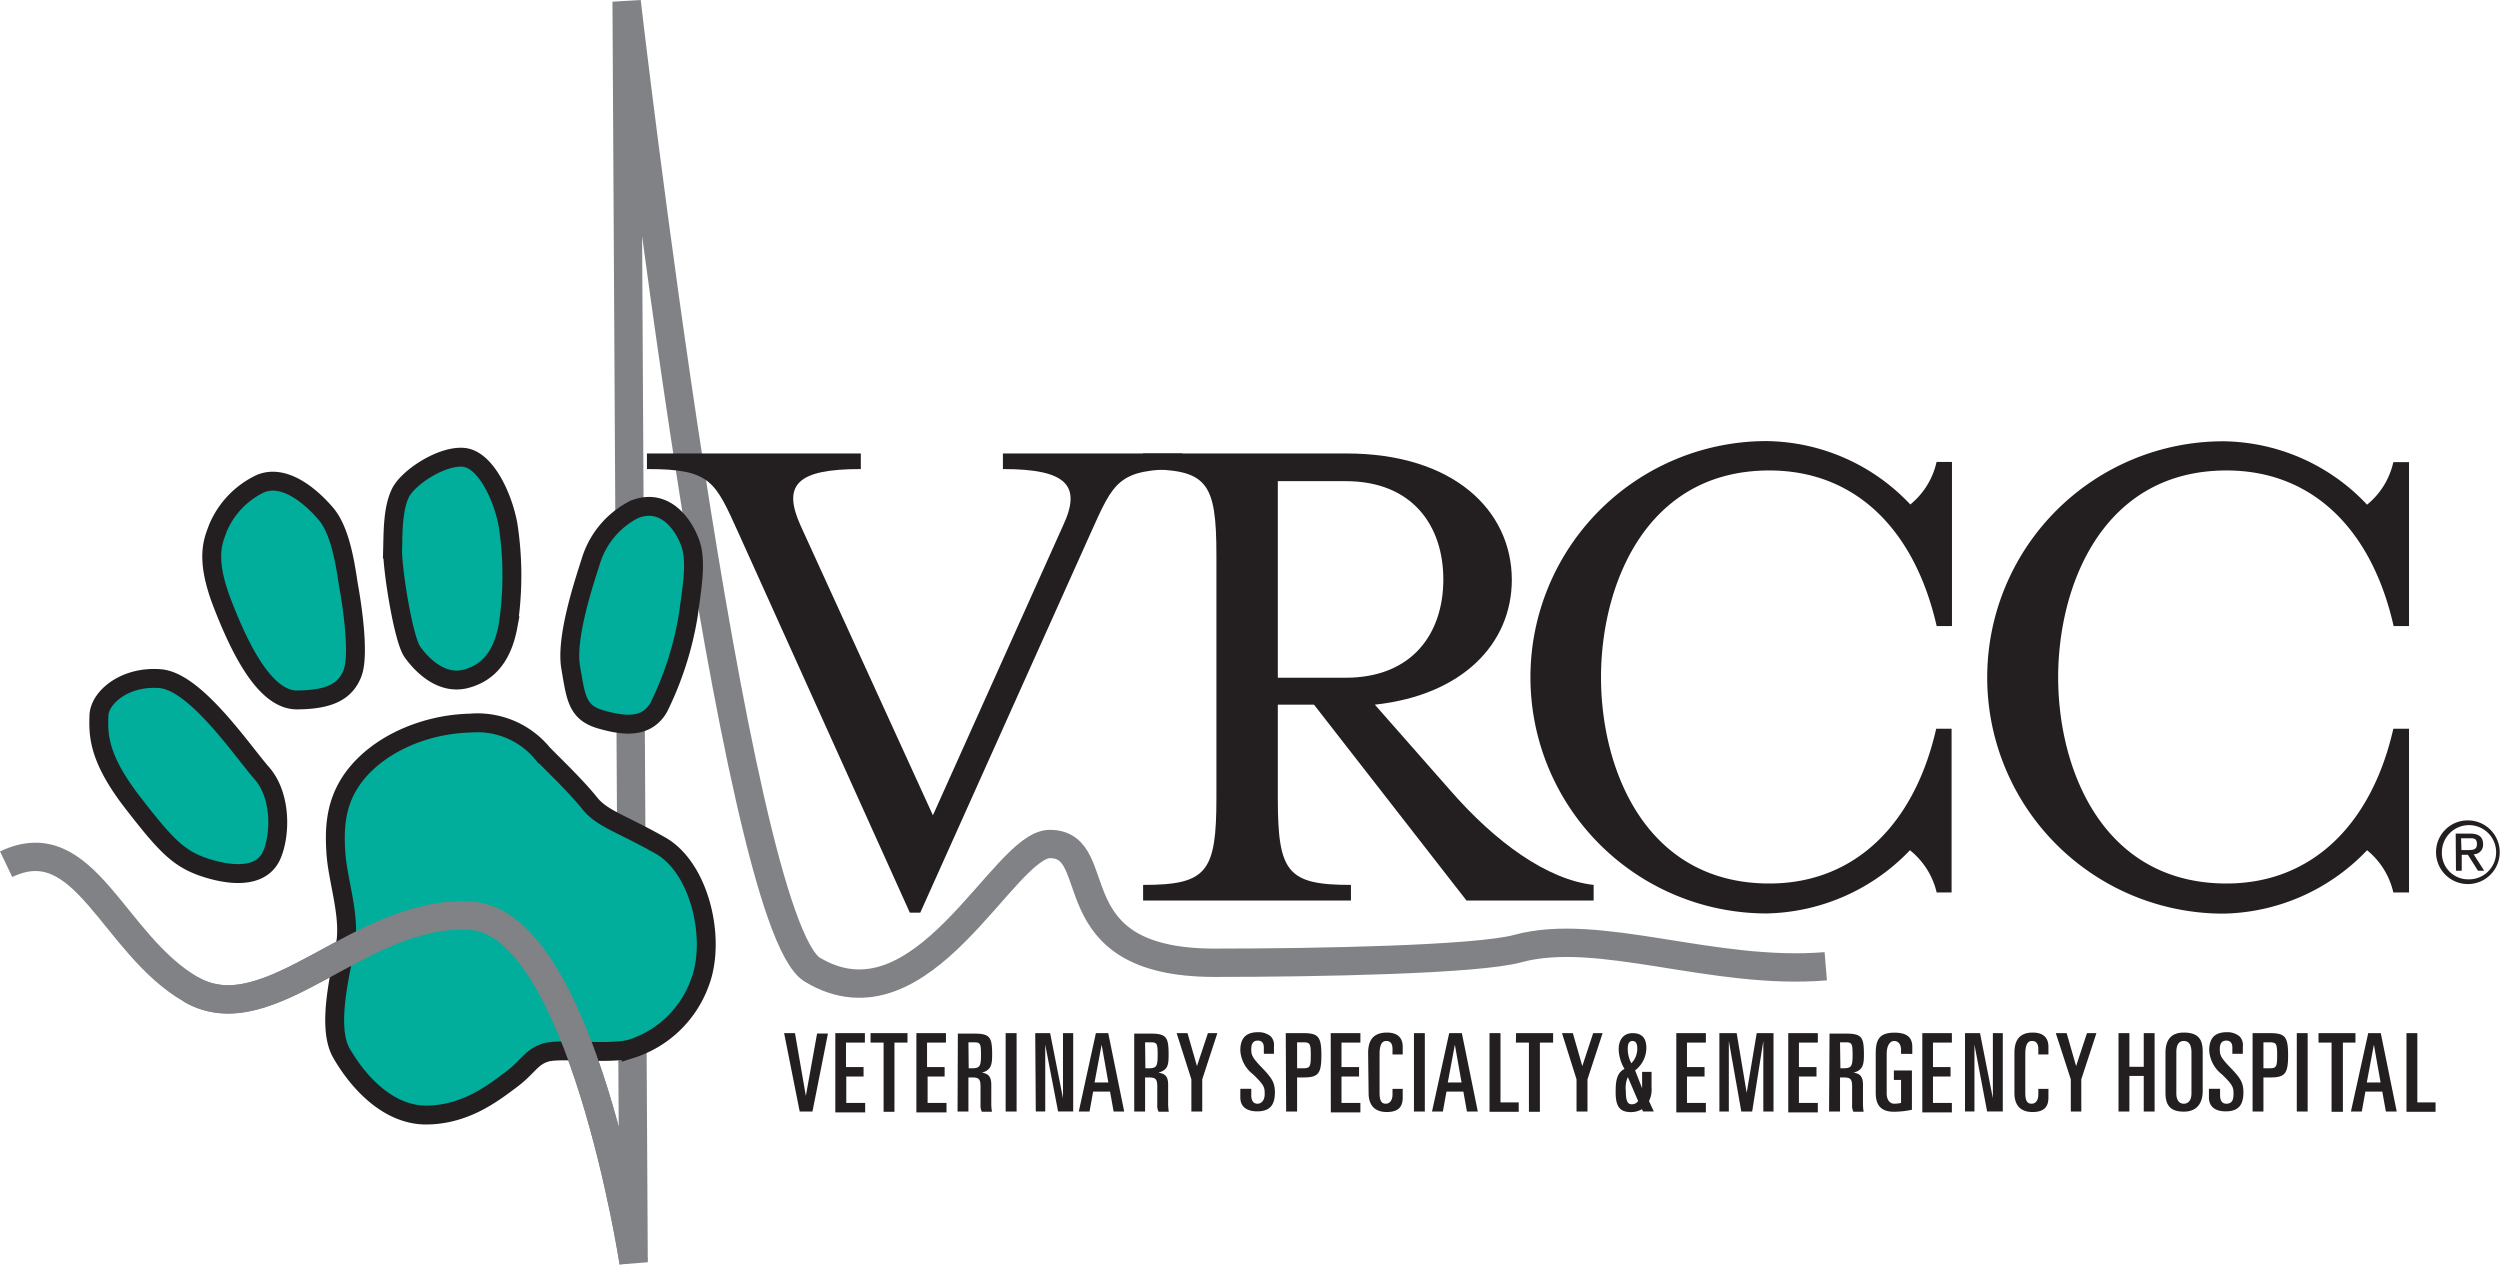
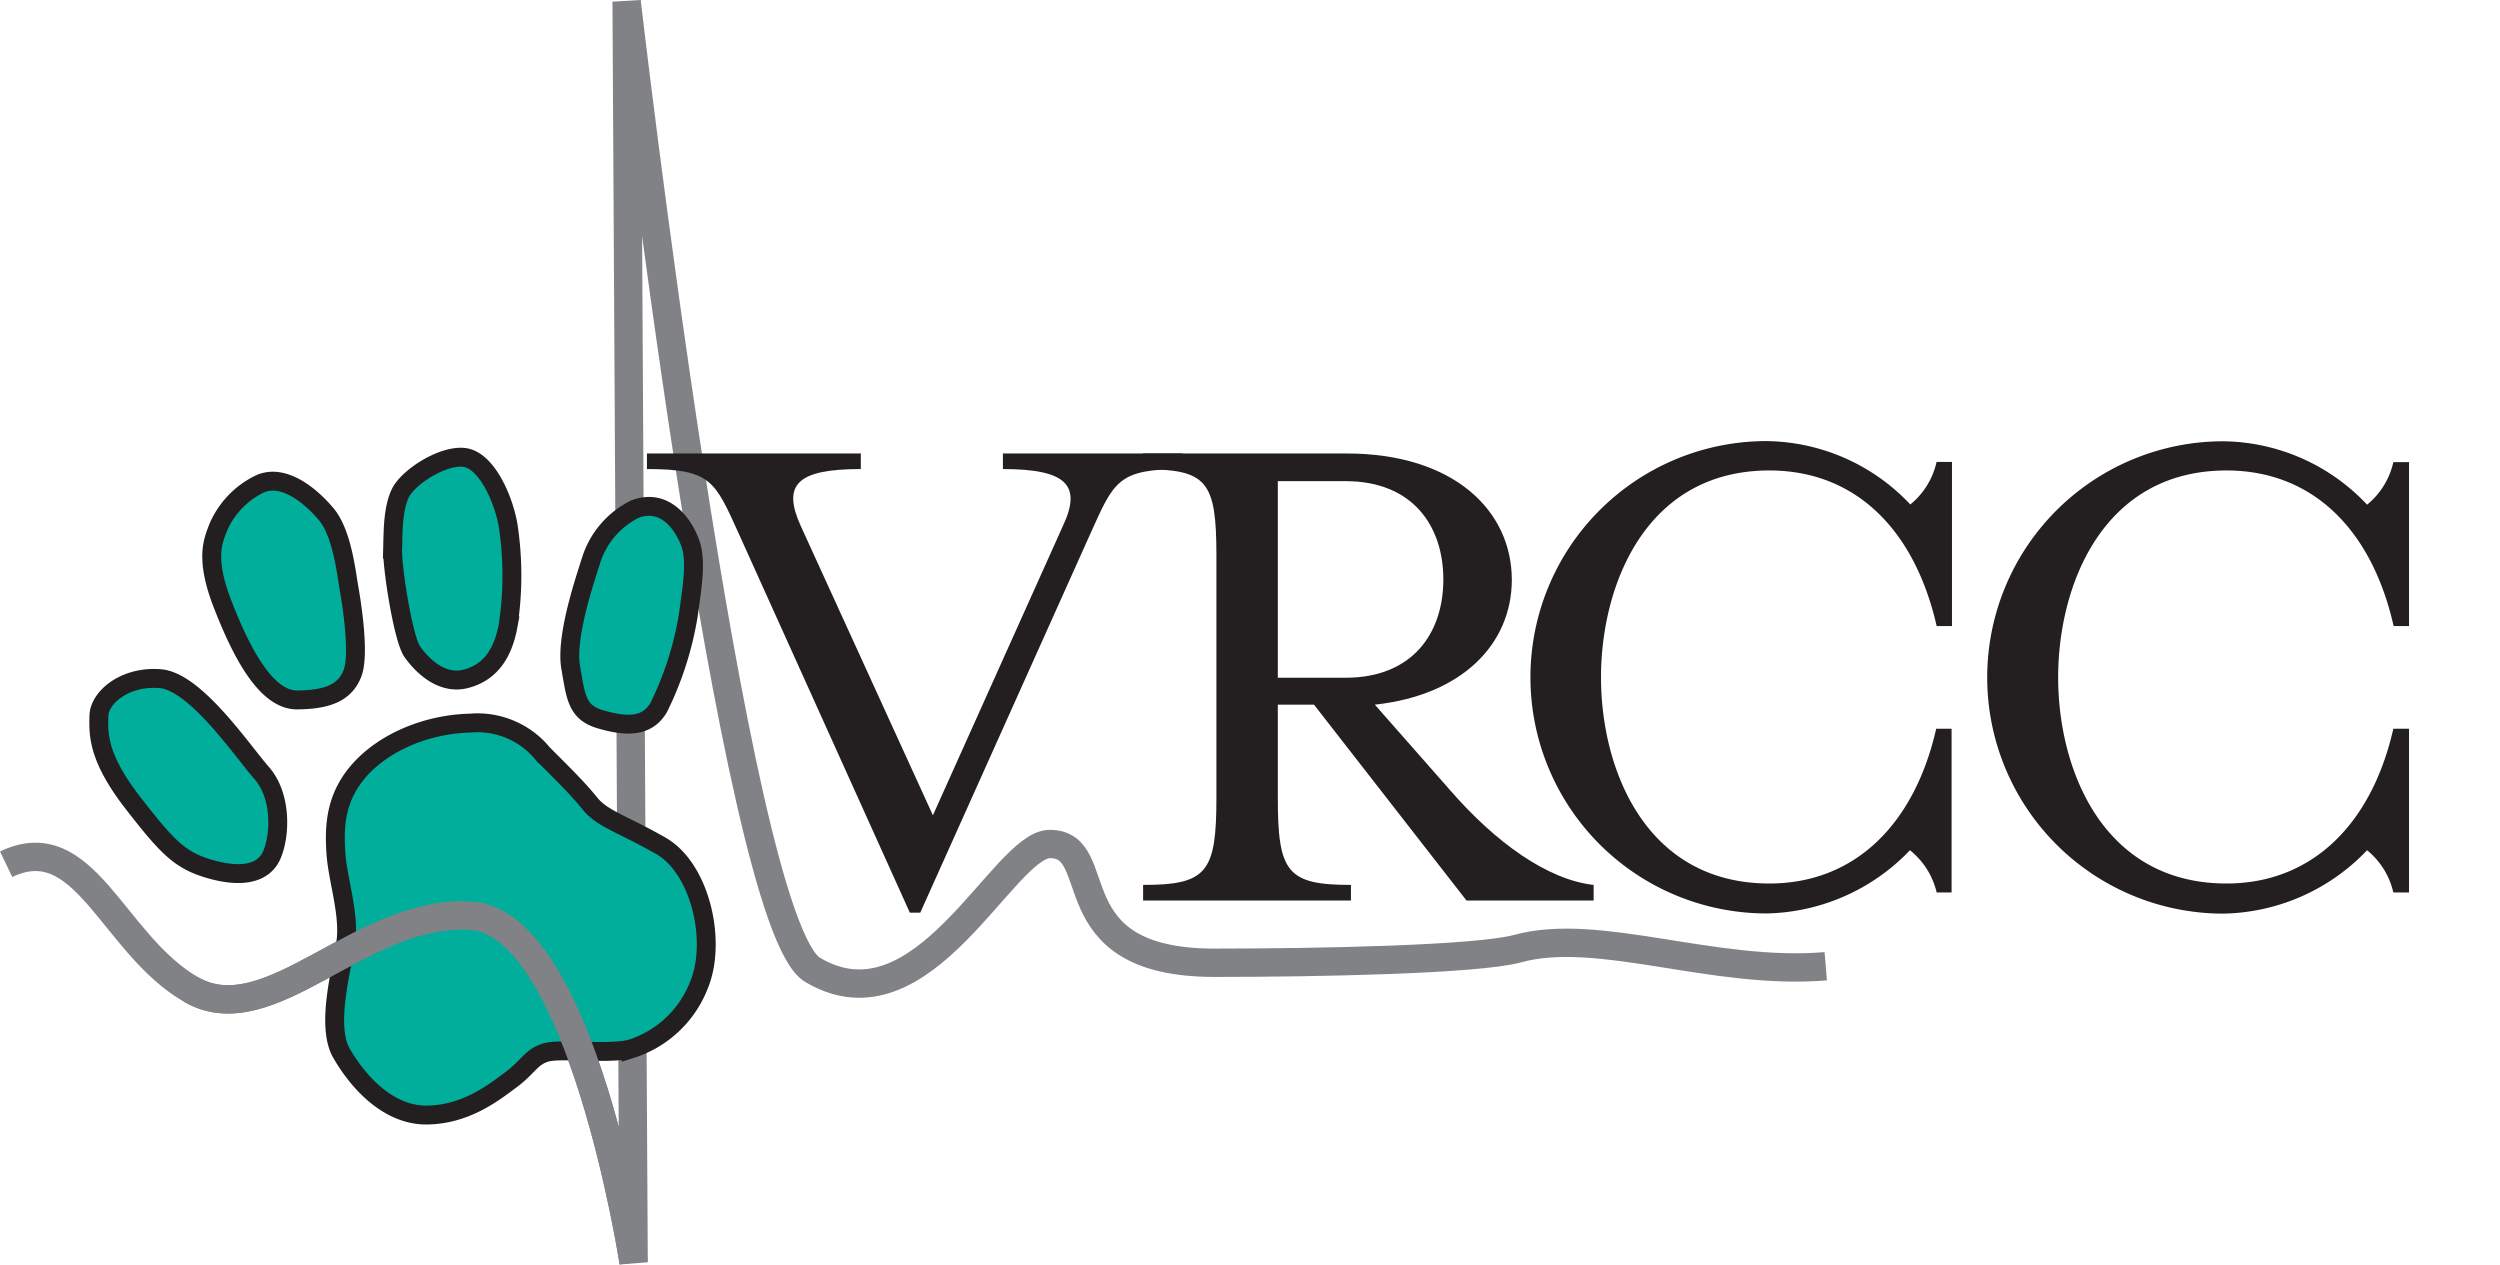
<svg xmlns="http://www.w3.org/2000/svg" viewBox="0 0 264.63 133.85">
  <defs>
    <style>.cls-1{fill:none;stroke:#808285;stroke-width:3px}.cls-2{fill:#00ae9b;stroke:#231f20;stroke-width:2px}.cls-3{fill:#231f20}</style>
  </defs>
  <g id="Layer_2" data-name="Layer 2">
    <g id="Layer_2-2" data-name="Layer 2">
      <path d="M.65 91.48c8.35-4 11.26 8.48 19.59 13.27s18-8.61 29.66-7.81 17.17 36.68 17.17 36.68L66.33.17S77.6 97.62 86 102.65c11.71 7 20.2-13.31 25.13-13.31 6.25 0 .25 12.57 17.42 12.57 10.84 0 27.79-.32 32.11-1.5 8.58-2.34 20.65 2.86 32.6 1.87" class="cls-1" />
      <path d="M10.47 75.77c-.06 2-.09 4.45 3.58 9.19s5 6.09 8.07 7 5.73.71 6.66-1.48 1-6.28-1.07-8.64-7-9.69-10.74-10-6.45 1.98-6.5 3.93zM23.06 55.92c-.46 1.27-1.41 3.1.49 8s4.54 10.2 7.91 10.17 5.1-.85 5.86-2.85-.1-7.45-.38-9-.71-5.82-2.44-7.85-4.5-4.23-6.94-3.19a9.09 9.09 0 00-4.5 4.72zM57.46 79.79a8.94 8.94 0 00-7.66-3.25c-4.61.11-9.11 2-11.77 5-2.51 2.84-2.66 5.85-2.48 8.68s1.37 6.16 1.1 9.17c-.22 2.32-2.29 9-.5 12.1s5 6.62 9.11 6.54 7-2.38 8.83-3.74 2.15-2.44 3.72-2.89 6.66.25 9-.38a11.41 11.41 0 007.21-6.84c1.85-4.56.13-12.27-4.1-14.67S63.75 86.69 62.4 85s-3.61-3.86-4.94-5.21zM41.56 58.12c-.06 2 1.12 9.52 2.09 10.88s3.06 3.54 5.68 2.85 3.92-2.74 4.45-5.61a35.26 35.26 0 000-10.66c-.54-3-2.38-6.95-4.7-7.17s-5.91 2.14-6.7 3.79-.77 3.96-.82 5.92z" class="cls-2" />
      <path d="M115.41 56.51l-18 40.1h-1.1l-18.1-40.1c-2.54-5.6-2.94-6.86-9.73-6.86V48h22.64v1.65c-6.78 0-8.33 1.66-6.37 6l14 30.65 13.77-30.65c2-4.26.41-6-6.36-6V48h19v1.65c-6.82 0-7.23 1.26-9.75 6.86z" class="cls-3" />
      <path d="M142.43 71.74h-7.17V50.93h7.17c7.09 0 10.35 4.73 10.35 10.41s-3.26 10.4-10.35 10.4zm3.1 2.85c9.21-1 14.5-6.39 14.5-13.25C160 54 153.84 48 142.51 48H121v1.67c6.78 0 7.76 1.26 7.76 9.15v25.63c0 7.88-1 9.22-7.76 9.22v1.65h22v-1.65c-6.76 0-7.74-1.34-7.74-9.22v-9.86h3.83l16.14 20.73h13.46v-1.65c-4.9-.55-10.37-4.49-15.17-10z" class="cls-3" />
      <path d="M205 94.47a8.07 8.07 0 00-2.83-4.47A21.53 21.53 0 01187 96.69a25 25 0 110-50 21.21 21.21 0 0115.21 6.71 8.07 8.07 0 002.78-4.5h1.63v17.37H205C202.66 56 196.36 49.8 187.29 49.8c-13.08 0-17.82 12.13-17.82 21.9s4.74 21.82 17.82 21.82c9.07 0 15.37-6.3 17.66-16.38h1.63v17.33zM253.34 94.47a8.07 8.07 0 00-2.78-4.47 21.52 21.52 0 01-15.21 6.71 25 25 0 110-50 21.19 21.19 0 0115.21 6.71 8.07 8.07 0 002.78-4.5H255v17.35h-1.63C251.05 56 244.75 49.8 235.68 49.8c-13.08 0-17.82 12.13-17.82 21.9s4.74 21.82 17.82 21.82c9.07 0 15.37-6.3 17.66-16.38H255v17.33z" class="cls-3" />
      <path d="M67.19 53.9a9.1 9.1 0 00-4.63 5.44c-.75 2.36-2.7 8.16-2.15 11.32s.65 4.76 3.18 5.49 4.86.94 6.14-1.27a34.56 34.56 0 003.13-9.78c.36-2.69.89-5.56.25-7.48s-2.62-4.99-5.92-3.72z" class="cls-2" />
      <path d="M67.07 133.62S61.58 97.74 49.9 96.94s-21.3 12.6-29.66 7.81" class="cls-1" />
-       <path d="M83 109.36h1.15L85.3 116l1.19-6.6h1.15L86 117.66h-1.35zM88.42 109.36h3.13v1h-2v2.59h1.86v1h-1.83v2.8h2v1h-3.16zM92.15 109.36h3.91v1h-1.38v7.33h-1.15v-7.33h-1.38zM97 109.36h3.13v1h-2v2.59h1.86v1h-1.8v2.8h2v1H97zM102.51 110.33h.55c.71 0 .78.11.78 1.34s-.13 1.41-1 1.41h-.3zm-1.15 7.33h1.15v-3.61h.39c.76 0 .89.2.89 1v1.88a1.5 1.5 0 00.14.75H105a5.66 5.66 0 01-.07-1.06v-1.81c0-.78-.27-1.18-1-1.26.94-.28 1.09-.77 1.09-1.88 0-1.81-.17-2.26-1.85-2.26h-1.78zM106.45 109.36h1.16v8.3h-1.16zM109.58 109.36h1.58l1.36 6.89v-6.89h1.08v8.29H112l-1.36-7.07v7.07h-1zM116.61 110.58l.71 4h-1.46zm-2.42 7.08h1.14l.38-2.11h1.79l.38 2.11H119l-1.69-8.3H116zM121.21 110.33h.55c.72 0 .78.11.78 1.34s-.12 1.41-1 1.41h-.3zm-1.15 7.33h1.15v-3.61h.39c.76 0 .9.2.9 1v1.88a1.4 1.4 0 00.14.75h1.08a5.66 5.66 0 01-.07-1.06v-1.81c0-.78-.26-1.18-1.05-1.26 1-.28 1.1-.77 1.1-1.88 0-1.81-.18-2.26-1.86-2.26h-1.78zM124.55 109.36h1.15l1 3.49 1.16-3.49h1l-1.6 4.89v3.41h-1.15v-3.41zM131.29 115.25h1.16v.68c0 .55.2.9.66.9s.76-.42.76-1c0-.7 0-.93-1.23-2.11a3.43 3.43 0 01-1.35-2.53c0-1.35.64-1.93 1.89-1.93a2 2 0 011.34.45 1.33 1.33 0 01.33 1.06v.78h-1.07v-.66c0-.47-.2-.74-.64-.74s-.69.26-.69.91.11.9 1.17 2 1.33 1.58 1.33 2.58c0 1.3-.51 2-1.87 2-1.06 0-1.79-.45-1.79-1.48zM137.3 110.33h.59c.78 0 .86.12.86 1.37s-.08 1.38-.86 1.38h-.59zm-1.16 7.33h1.16v-3.61h.7c1.57 0 1.87-.43 1.87-2.35s-.3-2.34-1.87-2.34h-1.9zM140.86 109.36H144v1h-2v2.59h1.86v1H142v2.8h2v1h-3.13zM144.82 111.47c0-1.16.38-2.17 2-2.17 1.13 0 1.66.57 1.66 1.5v.82h-1.08v-.57c0-.53-.18-.86-.66-.86s-.71.42-.71 1.42v4.07c0 1 .31 1.15.67 1.15s.7-.3.7-1v-.57h1.08v.91c0 .88-.35 1.54-1.68 1.54s-1.93-.77-1.93-2zM149.67 109.36h1.15v8.3h-1.15zM154 110.58l.71 4h-1.46zm-2.42 7.08h1.15l.38-2.11h1.79l.38 2.11h1.15l-1.69-8.3h-1.34zM157.67 109.36h1.16v7.33h1.93v1h-3.09zM160.48 109.36h3.92v1H163v7.33h-1.16v-7.33h-1.38zM165.34 109.36h1.15l1 3.49 1.15-3.49h1l-1.6 4.89v3.41h-1.16v-3.41zM172.81 110.19c.34 0 .5.28.5.79a2.21 2.21 0 01-.63 1.57 3.27 3.27 0 01-.38-1.51c0-.54.12-.85.51-.85zm.27 3.11a3 3 0 001.19-2.37c0-1-.42-1.57-1.47-1.57-.86 0-1.46.6-1.46 1.73a4.27 4.27 0 00.62 2.06c-.88.42-.94 1.46-.94 2.44 0 1.36.3 2.13 1.62 2.13a2.35 2.35 0 001.17-.31l.1.24h1.15l-.51-1.1a2.72 2.72 0 00.27-1.43v-1.66h-1v1.73zm.32 3.25a.8.8 0 01-.68.34c-.48 0-.62-.44-.62-1.38a2.84 2.84 0 01.21-1.5zM177.44 109.36h3.13v1h-2v2.59h1.86v1h-1.86v2.8h2v1h-3.13zM182 109.36h1.83l1.06 6.32 1.06-6.32h1.78v8.3h-1.08v-7.47l-1.18 7.47h-1.15l-1.32-7.47v7.47h-1zM189.29 109.36h3.13v1h-2v2.59h1.86v1h-1.86v2.8h2v1h-3.13zM194.77 110.33h.55c.71 0 .78.11.78 1.34s-.13 1.41-1 1.41h-.29zm-1.16 7.33h1.16v-3.61h.38c.76 0 .9.2.9 1v1.88a1.4 1.4 0 00.14.75h1.08a5.66 5.66 0 01-.07-1.06v-1.81c0-.78-.26-1.18-1-1.26.95-.28 1.1-.77 1.1-1.88 0-1.81-.17-2.26-1.85-2.26h-1.79zM201.23 111.55v-.42c0-.59-.29-.94-.73-.94s-.79.48-.79 1.36v4.19c0 .66.32 1.09.79 1.09a3.62 3.62 0 00.73-.08v-2.44h-.76v-1h1.91v4.16a9.17 9.17 0 01-1.9.21c-1.45 0-1.93-.77-1.93-2v-4.2c0-1.54.48-2.17 2-2.17 1.22 0 1.87.44 1.87 1.5v.75zM203.48 109.36h3.13v1h-2v2.59h1.86v1h-1.86v2.8h2v1h-3.13zM208 109.36h1.59l1.36 6.89v-6.89H212v8.29h-1.66l-1.34-7.07v7.07h-1zM213.23 111.47c0-1.16.38-2.17 1.94-2.17 1.14 0 1.66.57 1.66 1.5v.82h-1.07v-.57c0-.53-.19-.86-.67-.86s-.71.42-.71 1.42v4.07c0 1 .31 1.15.68 1.15s.7-.3.7-1v-.57h1.07v.91c0 .88-.35 1.54-1.68 1.54s-1.92-.77-1.92-2zM217.61 109.36h1.15l1 3.49 1.15-3.49h1l-1.6 4.89v3.41h-1.11v-3.41zM224.25 109.36h1.15v3.56h1.52v-3.56h1.15v8.3h-1.15v-3.77h-1.52v3.77h-1.15zM230.37 111.38c0-.81.28-1.19.79-1.19s.81.38.81 1.19v4.36c0 .71-.32 1.09-.81 1.09s-.79-.38-.79-1.09zm-1.15 4.29c0 1.28.47 2 1.94 2s2-1 2-2.18v-4.19c0-1.29-.47-2-2-2s-1.94 1-1.94 2.17zM233.82 115.25H235v.68c0 .55.2.9.66.9.61 0 .76-.42.76-1 0-.7 0-.93-1.23-2.11a3.46 3.46 0 01-1.34-2.53c0-1.35.63-1.93 1.88-1.93a2 2 0 011.34.45 1.32 1.32 0 01.34 1.06v.78h-1.11v-.66c0-.47-.2-.74-.64-.74s-.69.26-.69.91.11.9 1.17 2 1.33 1.58 1.33 2.58c0 1.3-.51 2-1.87 2-1.06 0-1.78-.45-1.78-1.48zM239.59 110.33h.59c.78 0 .86.12.86 1.37s-.08 1.38-.86 1.38h-.59zm-1.15 7.33h1.15v-3.61h.74c1.57 0 1.87-.43 1.87-2.35s-.3-2.34-1.87-2.34h-1.89zM243.12 109.36h1.15v8.3h-1.15zM245.42 109.36h3.91v1H248v7.33h-1.2v-7.33h-1.38zM251.28 110.58l.71 4h-1.46zm-2.43 7.08H250l.38-2.11h1.79l.38 2.11h1.15l-1.69-8.3h-1.33zM254.73 109.36h1.15v7.33h1.93v1h-3.08zM261.26 86.84a3.37 3.37 0 11-3.4 3.35 3.35 3.35 0 013.4-3.35zm0 6.24a2.87 2.87 0 10-2.78-2.89 2.78 2.78 0 002.78 2.89zm-1.32-4.84h1.52c.94 0 1.38.37 1.38 1.12a1 1 0 01-1 1.07l1.12 1.74h-.66l-1.07-1.69h-.65v1.69h-.61zm.61 1.74h.64c.54 0 1 0 1-.65s-.45-.6-.86-.6h-.82z" class="cls-3" />
    </g>
  </g>
</svg>